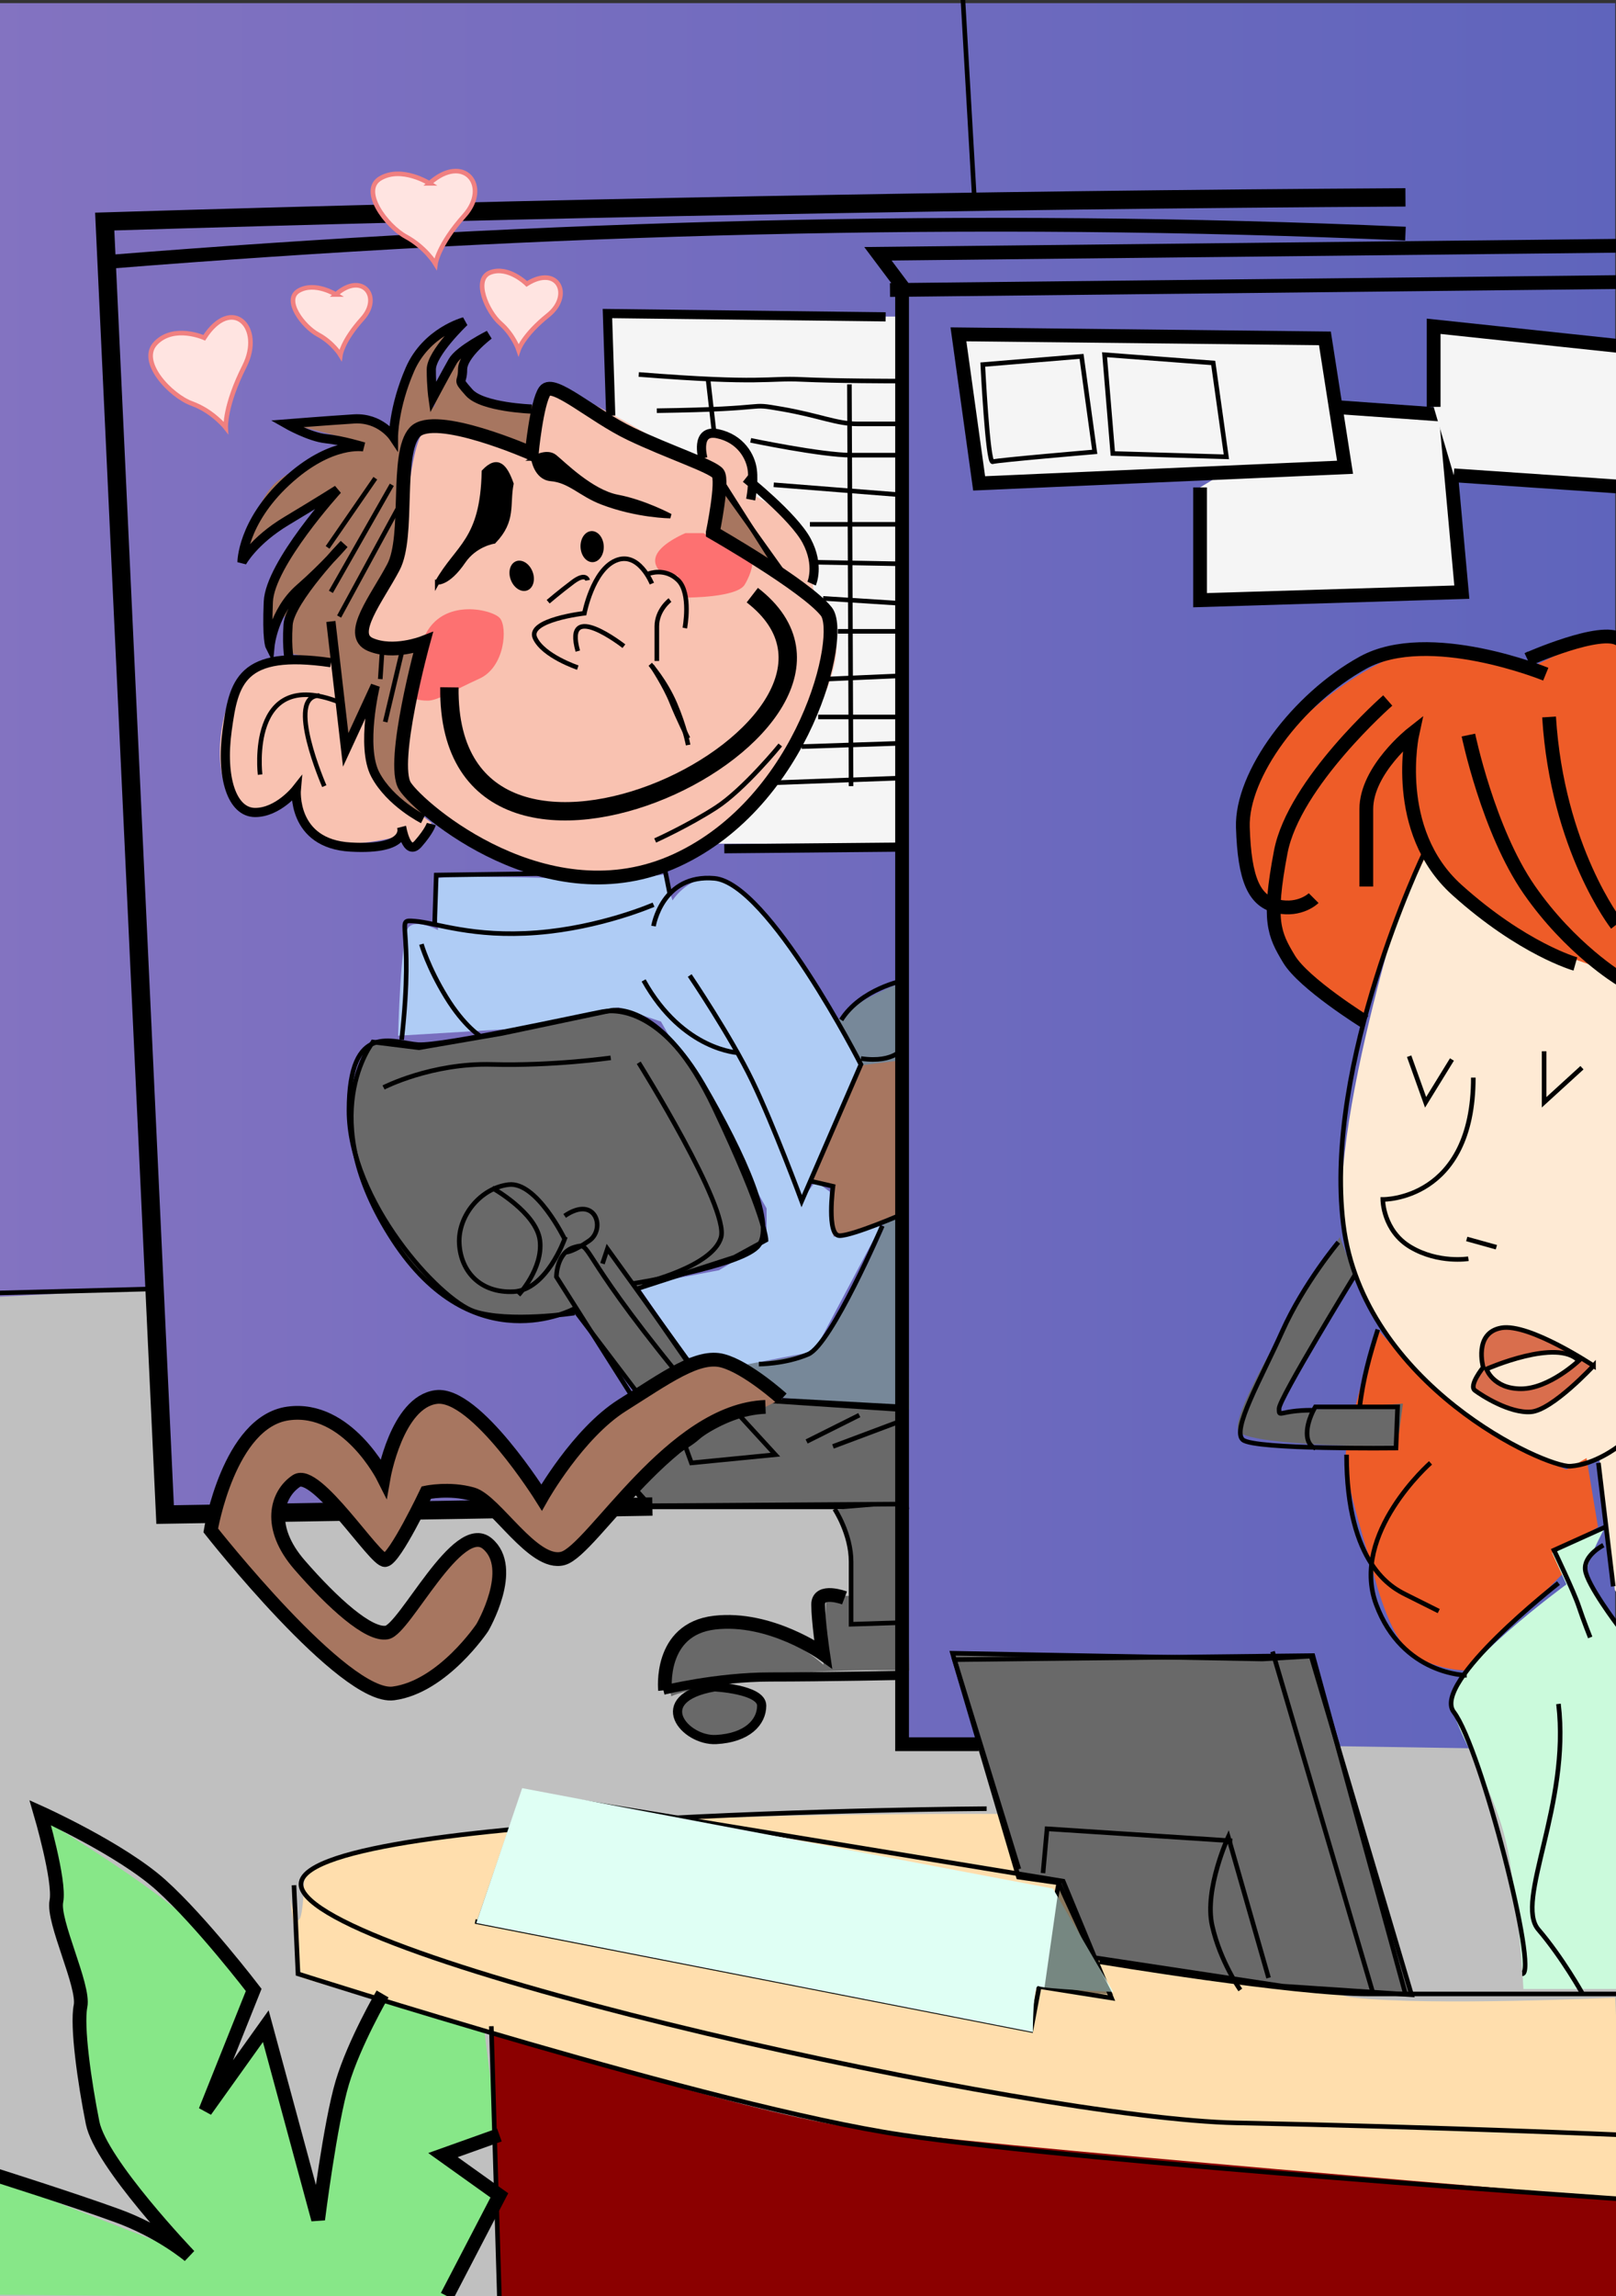
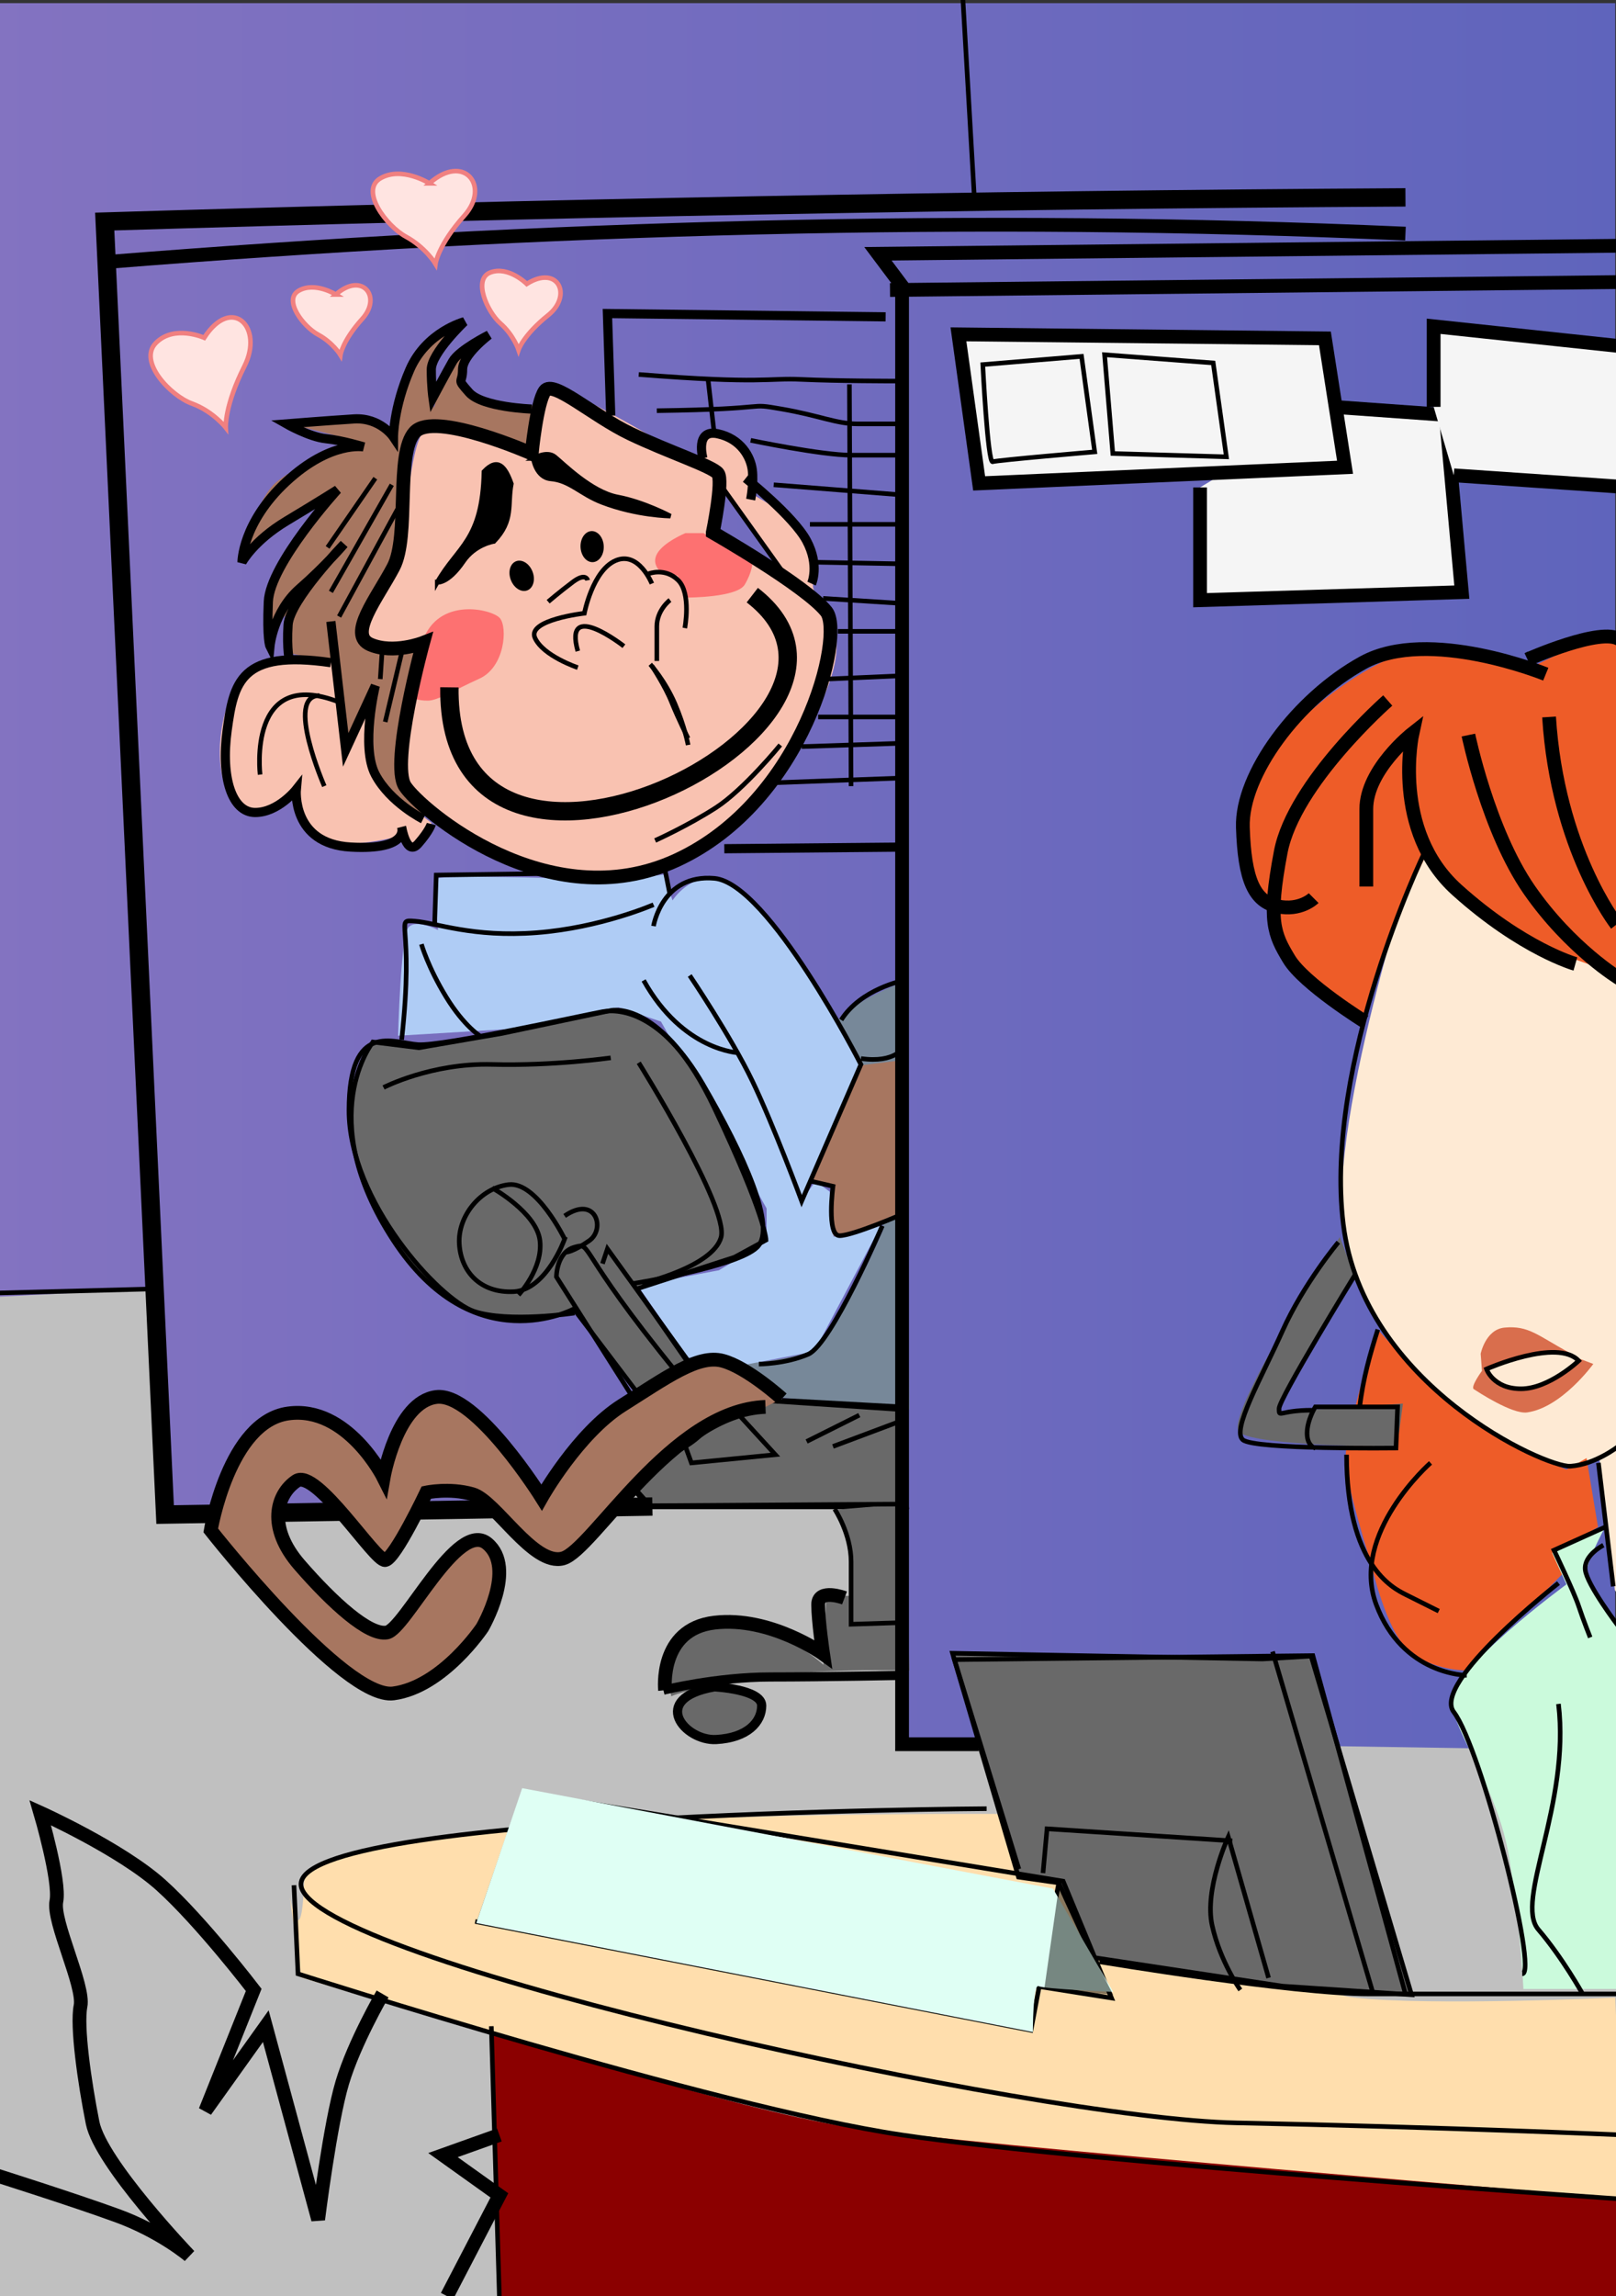
<svg xmlns="http://www.w3.org/2000/svg" viewBox="0 0 352 500">
  <rect x="0" y="0" width="352" height="500" fill="#333333" stroke="none" />
  <defs>
    <linearGradient id="a" y2="250.34" gradientUnits="userSpaceOnUse" y1="250.34" x2="355.58">
      <stop offset="0" stop-color="#9a85ea" stop-opacity=".772" />
      <stop offset="1" stop-color="#6b72e4" stop-opacity=".772" />
    </linearGradient>
  </defs>
  <g stroke="#000" fill="none">
    <path d="M268.93 77.602l2.151 20.797 16.853-.359-4.302-20.439z" />
    <path d="M267.14 105.57l.717 17.57 45.18 2.869-2.868-31.913-17.57 1.075M315.54 88.001V77.602l23.307 3.586-3.586 19.72-17.929-2.15M352.48 101.63l-12.191-1.434 1.434-20.08 10.757 1.434" />
  </g>
  <path color="#000" fill="url(#a)" d="M-3.75.684h355.58v501.82H-3.75z" />
  <path d="M-3.125 282.53l36.871-1.875 3.75 49.994 158.73-8.124-.625 56.243 160.61 2.5-1.25 119.99-356.21 1.25z" fill="silver" />
-   <path color="#000" fill="#f5f5f5" d="M133.02 68.939h62.582v114.78H133.02z" />
-   <path d="M169.51 302.99l-14.032-6.174-22.732 11.787-14.593 17.96-15.716-19.082-6.735-3.087-9.542 7.577-2.806 10.664-10.384-12.348-10.945-1.964-12.348 12.348-2.807 12.348 29.748 31.712 10.103 3.929 14.874-9.542 7.016-16.277-2.526-7.016-5.332.842-15.154 17.4-3.648 1.964-19.364-17.68-3.368-8.98 4.49-7.858 7.297 3.929 12.63 14.313 9.26-15.154 9.823-.561 15.996 14.313 4.21-.562 22.731-21.609 13.751-8.7z" fill="#a77660" />
  <path d="M162.48 296.9l8.124 7.5 27.497 2.499-1.25-93.114s-8.124 3.124-11.874 6.25l-3.75 3.124 11.25 44.37s-10.624 24.997-16.248 26.872c-5.625 1.874-13.748 2.5-13.748 2.5z" fill="#789" />
  <path d="M86.717 225.54s.561-21.609 2.245-23.574c1.684-1.965 6.455.561 6.455.561s-1.123-10.384 0-11.226c1.122-.842 27.783 0 27.783 0s7.296 1.403 11.787.562c4.49-.842 9.541-1.404 9.541-1.404l1.965 5.613s3.06-4.91 8.7-5.051c11.226-.281 31.993 41.254 31.993 41.254l-12.63 29.186 3.088-4.21 3.087 2.245.842 9.823 10.384-2.526-14.593 27.503-14.593 2.806-6.736-1.964-6.174.56-10.945-15.715 17.68-3.368 10.384-6.174v-7.296l-23.012-40.693-9.26-3.087-15.436 4.21z" fill="#afccf5" />
  <path d="M92.33 177.27s-5.332-1.123-9.261-7.577c-3.929-6.455 0-22.17-1.684-18.803-1.684 3.368-6.174 13.47-6.174 13.47l-1.684-19.924-10.664-2.245v-8.7l-3.929 3.368s-1.684-5.894-.561-8.98c1.123-3.088 14.313-20.488 14.313-20.488l-19.365 12.06s2.526-10.945 7.016-14.593c4.49-3.648 16.838-8.98 16.838-8.98l-12.067-3.084s13.19-1.684 15.154-.842c1.965.842 4.77 1.684 4.77 1.684s1.965-11.787 4.772-14.874 7.858-6.455 7.858-6.455-4.771 6.735-4.21 9.822c.561 3.087 1.123 6.736 1.123 6.736s1.684-8.98 3.648-10.945c1.965-1.965 6.174-3.368 6.174-3.368s-6.455 7.577-4.21 9.542 8.42 4.21 8.42 4.21h8.138l-1.684 10.383s-17.68-7.858-23.293-5.051c-5.612 2.806-3.648 23.574-5.332 29.467-1.683 5.893-9.541 12.909-7.577 15.435 1.965 2.526 12.63 2.526 12.63 2.526s-3.93 17.68-3.65 24.135c.281 6.454 4.491 12.067 4.491 12.067z" fill="#a77660" />
  <path d="M72.966 144.71s-4.736-4.16-16.838.28c-8.602 3.157-11.226 25.82-4.21 30.029 7.016 4.21 12.63-3.649 12.63-3.649s-.843 11.787 7.296 12.348c8.139.562 16.277-1.964 16.277-1.964l1.964 3.087 3.93-5.613-10.104-7.858s-3.929-3.087-3.929-7.016.562-10.945.562-10.945l-5.332 11.226z" fill="#f9c2b1" />
  <path d="M114.78 98.125s-17.961-7.016-21.89-4.77c-3.929 2.244-4.49 24.415-6.174 28.905-1.684 4.49-9.542 15.716-7.577 17.4 1.964 1.684 13.19.842 13.19.842s-7.297 28.064-3.368 31.712c3.929 3.648 31.151 27.503 58.373 15.716 15.495-6.71 38.167-37.325 34.519-50.515-3.648-13.19-27.222-21.048-27.222-21.048l1.964-12.629s-34.519-21.048-36.483-19.364c-1.964 1.684-5.332 13.751-5.332 13.751z" fill="#f9c2b1" />
  <path d="M92.05 139.66c3.368-9.822 15.154-7.016 16.838-5.051 1.684 1.964 1.123 10.663-4.49 13.19-5.613 2.525-8.98 4.77-11.226 4.77-2.245 0-3.087-.56-3.087-.56zM153.23 116.09h-3.929s-4.77 1.964-6.174 4.49c-1.403 2.526 1.123 4.21 1.123 4.21l3.367.561 2.245 4.771s10.664 0 12.348-2.806c1.684-2.807 1.684-4.771 1.684-4.771z" fill="#fd7171" />
  <path d="M152.95 100.37c1.403-5.893-2.526-5.051 1.403-5.893 3.93-.842 9.261 3.929 9.261 7.858 0 3.928 0 4.49.562 5.332.56.842 7.577 3.648 10.384 8.138 2.806 4.49 2.525 12.067 2.525 12.067s4.49 13.751-7.577-4.21c-12.07-17.96-11.79-17.96-11.79-17.96z" fill="#f9c2b1" />
-   <path d="M157.44 105.14l13.19 20.767-14.593-9.822z" stroke="#000" fill="#a77660" />
-   <path d="M-.28 499.72l-.562-25.26 41.815 16.28s-17.4-14.313-20.206-27.503c-2.806-13.19-1.123-25.257-3.368-30.87-2.245-5.613-8.138-36.202-8.138-36.202s29.748 17.4 37.606 27.783l7.858 10.384-7.858 23.012 12.067-15.716 10.664 41.254s1.684-16.558 5.332-28.625 8.42-19.083 8.42-19.083l22.17 7.297 2.806 21.89-12.348 4.77 12.348 8.98L97.1 500.564z" fill="#87e788" />
  <path d="M187.47 231.99l-10.945 25.257 4.49.842s-1.122 11.226 1.123 11.226 14.032-5.332 14.032-5.332l.28-33.115z" fill="#a77660" />
  <path d="M308.44 186.26s-22.186 66.708-14.696 87.209c11.375 31.132 38.558 45.842 47.395 45.842 8.838 0 7.07-3.135 7.07-3.135l3.535 30.049 4.662 7.49.49-164.7z" fill="#feead4" />
  <path d="M356.18 139.42s-3.527-1.65-9.366.149-13.287 5.794-13.287 5.794-17.112-5.794-27.38-3.197c-10.267 2.597-40.466 23.576-35.433 43.155 5.033 19.58 8.053 11.988 8.053 11.988s-2.214 6.993 2.013 11.788c4.228 4.795 16.71 13.186 16.71 13.186s3.624-14.385 6.443-21.178 6.643-14.785 6.643-14.785 15.3 15.184 22.548 18.581c7.248 3.397 23.278 8.642 23.278 8.642z" fill="#ee5c28" />
  <path d="M341.78 294.52c-6.776-3.638-8.773-5.92-14.051-5.42-4.155.393-5.207 5.705-5.207 5.705l.286 3.71s-2.568 3.494-1.783 3.993c.784.5 8.37 5.525 11.626 5.064 7.56-1.07 14.407-10.556 14.407-10.556l-2.996-1.141s-6.776 6.99-12.054 6.704c-5.278-.285-8.345-4.707-8.345-4.707s3.71-1.355 7.275-2.069c3.566-.713 10.841-1.283 10.841-1.283z" fill="#d96e4d" />
  <path d="M299.96 289.4s-6.874 22.497-6.874 28.122c0 5.624 5.624 23.122 5.624 23.122s3.125 14.373 8.124 18.748c5 4.375 12.5 4.375 12.5 4.375l21.247-21.248-1.875-4.375 9.374-5.624-2.5-14.998-4.374 2.5s-16.248-6.875-23.122-12.5c-6.874-5.624-18.123-18.123-18.123-18.123z" fill="#ee5c28" />
  <path d="M291.84 269.4s-25.622 39.37-21.872 42.495 34.371 3.125 34.371 3.125l1.25-9.374-27.497 1.874 9.999-17.498 6.874-12.499z" fill="#696969" />
  <path d="M218.1 395.01s-151.23-1.25-151.86 14.998c-.625 16.248-3.125 3.125-3.125 3.125l2.5 17.498s95.614 29.372 124.99 33.746C219.977 468.75 303.715 475 303.715 475l49.994 4.374-1.875-44.37s-39.995 1.875-56.868 0S218.1 395.01 218.1 395.01z" fill="#ffdead" />
  <path d="M221.85 408.76l-14.373-48.744 67.492 1.25 10.624-.625 21.872 73.74-28.122-1.874-41.245-6.25-7.5-16.247z" stroke="#000" fill="#696969" />
  <path d="M108.74 501.87l-1.875-59.368s53.744 16.873 77.491 20.623 169.36 15.623 169.36 15.623v22.497z" fill="#8b0000" />
  <path d="M81.24 226.91l9.999 1.25 18.123-3.125 23.747-5s11.249-2.499 22.497 21.249c11.249 23.747 11.249 28.747 11.249 28.747l-6.874 3.75-21.248 6.874 11.249 16.248-11.25 6.249-13.747-18.123s-21.872 11.874-39.37-14.998-4.375-43.12-4.375-43.12zM195.6 306.9l-28.122-1.875s-10.624 3.75-15.623 8.124c-5 4.375-16.873 7.5-13.748 11.25l3.125 3.749h56.243z" stroke="#000" fill="#696969" />
  <path d="M181.85 328.77s3.75 7.5 3.75 12.499c0 5-.625 6.25-.625 6.25h-5l-.625 14.997s-10.624-9.999-23.747-8.749-9.374 15.623-9.374 15.623 1.875-1.25 16.248-3.75 35.621-1.874 35.621-1.874l-1.25-36.246z" fill="#696969" />
  <path d="M349.33 333.14l-11.249 5 3.125 6.874s-25.622 18.748-24.997 25.622c.625 6.874 9.998 18.748 12.499 33.746 2.5 14.998 3.124 28.747 3.124 28.747h23.747v-74.991s-9.999-13.123-9.999-15.623 3.75-9.374 3.75-9.374z" fill="#cbfadc" />
  <path d="M166.221 373.14a9.686 5.624 0 11-19.371 0 9.686 5.624 0 1119.371 0z" color="#000" fill="#696969" />
  <g>
    <path d="M261.4 106.14v24.561l57.018-1.754-3.509-38.596-24.56-1.755" stroke="#000" stroke-width="3" fill="#f5f5f5" />
    <path d="M306.14 42.982c-94.44.548-188.89 2.378-283.33 5.264l13.155 281.57 106.14-1.75" stroke="#000" stroke-width="4" fill="none" />
    <path d="M306.14 50.877c-94.15-4.163-188.3-1.383-282.46 6.141" stroke="#000" stroke-width="3" fill="none" />
    <path d="M209.65-1.754l2.632 45.614M32.456 280.7l-33.333.877" stroke="#000" fill="none" />
    <path d="M353.51 53.509l-162.28 1.754 5.263 7.018v317.54h16.667M354.39 61.404l-160.53 1.754" stroke="#000" stroke-width="3" fill="none" />
    <path d="M214.91 393.86s-156.14.877-149.12 17.544c7.017 16.667 159.65 50 203.51 50.877 43.86.877 84.211 2.632 84.211 2.632" stroke="#000" fill="none" />
    <path d="M64.035 410.53l.877 19.298s90.351 28.947 131.58 35.088c41.228 6.14 157.89 14.035 157.89 14.035M107.02 441.23l1.75 58.77" stroke="#000" fill="none" />
    <path d="M-.877 473.68s16.667 5.263 26.316 8.772c9.649 3.509 15.789 8.772 15.789 8.772s-19.298-20.175-21.053-28.947c-1.755-8.772-3.509-21.053-2.632-25.44.877-4.385-6.14-18.42-5.263-22.806.877-4.386-3.509-19.298-3.509-19.298s17.544 7.894 26.316 15.789c8.772 7.894 20.175 22.807 20.175 22.807l-10.526 26.316 13.158-18.421 11.404 42.105s2.632-21.053 5.263-29.825c2.632-8.772 8.772-19.298 8.772-19.298M97.368 500l11.404-21.93-12.281-8.772 12.281-4.386" stroke="#000" stroke-width="3" fill="none" />
    <path d="M104.39 418.42l9.65-28.07 117.54 19.298 10.525 25.439-16.667-2.632" stroke="#000" fill="none" />
    <path d="M230.7 409.65l-6.14 32.46-121.05-23.69" stroke="#000" fill="none" />
    <path d="M221.93 407.02l-14.035-45.614 78.07-.877 20.175 73.684M277.19 359.65l21.93 74.561" stroke="#000" fill="none" />
    <path d="M239.47 427.19s42.105 7.018 58.772 7.018h57.018" stroke="#000" fill="none" />
    <path d="M276.32 430.7l-8.78-30.7s-5.263 11.404-3.509 19.298c1.755 7.895 6.14 14.035 6.14 14.035" stroke="#000" fill="none" />
    <path d="M227.19 407.89l.877-9.65 40.351 2.633" stroke="#000" fill="none" />
    <path d="M208.77 72.807l79.825.877 4.386 28.07-79.703 3.509z" stroke="#000" stroke-width="3" fill="#f5f5f5" />
    <path d="M349.61 332.55l-11.116 5.02s4.303 8.964 5.379 12.191c1.075 3.227 2.51 6.813 2.51 6.813" stroke="#000" fill="none" />
    <path d="M349.25 336.49s-4.303 2.151-3.944 5.379c.358 3.227 7.171 12.19 7.171 12.19M348.17 318.56l3.227 26.893M352.48 314.98s-5.02 3.944-10.399 4.303c-5.379.358-45.18-17.57-49.483-52.71-4.303-35.14 17.57-80.68 17.57-80.68" stroke="#000" fill="none" />
-     <path d="M306.94 230l3.586 10.04 5.737-9.323M336.34 228.92v11.116l8.247-7.53M320.92 234.66c0 26.893-19.721 26.534-19.721 26.534s0 6.813 6.096 10.399c6.095 3.586 12.55 2.51 12.55 2.51M319.49 269.8l6.454 1.793M347.1 297.41s-13.984-9.323-20.08-8.247c-6.096 1.075-3.944 8.605-3.944 8.605s-3.227 3.945-1.793 5.02c1.434 1.076 7.53 5.02 12.19 4.662 4.662-.359 13.627-10.04 13.627-10.04z" stroke="#000" fill="none" />
    <path d="M343.87 296.33c-4.661-5.02-20.08 1.793-20.08 1.793s1.434 4.303 7.53 4.303 12.55-6.096 12.55-6.096z" stroke="#000" fill="none" />
    <path d="M352.83 139.28c-3.944-2.869-20.08 4.303-20.08 4.303l.717-.359M336.7 146.81s-25.459-10.399-39.801-2.51c-14.343 7.889-26.534 24.383-26.176 35.857.359 11.474 2.51 16.136 7.53 17.211 5.02 1.076 7.889-1.793 7.889-1.793" stroke="#000" stroke-width="3" fill="none" />
    <path d="M302.28 152.54s-20.439 17.929-23.307 32.989c-2.869 15.06-1.434 17.929 1.793 23.307 3.227 5.379 16.494 13.626 16.494 13.626" stroke="#000" stroke-width="3" fill="none" />
    <path d="M297.61 193.06v-16.853c0-8.606 10.04-16.494 10.04-16.494s-4.661 21.156 9.681 34.064c14.343 12.909 25.817 16.136 25.817 16.136M319.85 160.07s4.303 20.797 13.267 33.706c8.964 12.909 19.721 19.363 19.721 19.363M337.42 156.13c1.793 28.686 14.701 45.18 14.701 45.18" stroke="#000" stroke-width="3" fill="none" />
    <path d="M291.52 270.51s-7.53 8.964-12.191 19.363c-4.661 10.399-11.116 21.514-8.606 23.666 2.51 2.151 33.347 1.793 33.347 1.793l.359-8.964h-17.93s-1.792 2.868-1.792 5.737 1.793 3.227 1.793 3.227" stroke="#000" fill="none" />
    <path d="M285.78 307.09c-7.171 0-7.171 1.793-7.171-.359 0-2.151 16.494-29.044 16.494-29.044M300.12 289.52c-1.662 5.27-3.224 10.641-3.944 16.853" stroke="#000" fill="none" />
    <path d="M176.78 127.09s1.793-3.944-1.076-9.323-13.267-13.626-13.267-13.626" stroke="#000" stroke-width="2" fill="none" />
    <path d="M153.11 99.834s-1.793-6.454 3.227-5.379 7.172 5.02 7.53 7.889c.359 2.869-.358 6.454-.358 6.454M115.82 89.077s-10.757-.359-13.626-3.586c-2.869-3.227-1.434-1.793-1.434-5.02s5.737-7.53 5.737-7.53-6.454 3.227-7.889 5.737c-1.434 2.51-4.303 7.89-4.303 7.89s-.358-2.51-.358-6.097 7.171-10.399 7.171-10.399-8.247 2.152-11.833 10.4c-3.585 8.247-3.585 14.7-3.585 14.7s-2.87-4.302-8.606-3.944c-5.737.359-14.701 1.076-14.701 1.076s5.02 2.868 8.606 3.227c3.585.358 8.247 1.793 8.247 1.793s-7.172-1.434-16.853 7.53c-9.682 8.964-9.682 17.57-9.682 17.57s2.51-4.662 9.682-8.965 11.116-6.812 11.116-6.812-14.701 16.136-15.06 24.383.358 9.681.358 9.681.717-7.53 6.455-12.55 9.681-9.681 9.681-9.681-11.833 12.19-12.191 17.57c-.359 5.378.359 8.247.359 8.247M72.073 135.33l3.227 27.969 6.454-13.984s-3.227 13.267 0 19.363 10.4 9.681 10.4 9.681" stroke="#000" stroke-width="2" fill="none" />
    <path d="M72.073 144.3c-19.721-2.869-21.156 4.303-22.59 14.701-1.434 10.399 1.076 17.929 6.096 17.929s8.964-5.02 8.964-5.02-1.076 11.833 11.833 12.55c12.909.717 11.116-4.303 11.116-4.303s1.076 6.454 3.586 3.586 2.868-4.303 2.868-4.303" stroke="#000" stroke-width="2" fill="none" />
    <path d="M155.26 115.97s2.325-11.278 1.129-12.856c-1.197-1.578-10.81-4.715-19.057-8.659-8.247-3.944-16.853-11.833-18.646-9.323-1.793 2.51-2.869 13.626-2.869 13.626s-21.156-9.323-25.459-4.661c-4.303 4.661-1.075 22.59-4.661 29.403-3.586 6.813-10.04 14.7-5.02 16.853 5.02 2.151 11.474-.359 11.474-.359s-7.172 26.176-3.944 31.196 31.196 29.044 59.164 16.136c27.969-12.909 36.594-49.14 32.63-54.144-4.46-5.628-24.741-17.21-24.741-17.21z" stroke="#000" stroke-width="3" fill="none" />
    <path d="M97.89 149.68c-.717 58.447 102.19 7.889 65.977-20.08" stroke="#000" stroke-width="4" fill="none" />
    <path d="M73.866 134.26l13.267-24.39M72.073 128.88l13.267-23.31M71.356 119.2l10.398-15.06M83.189 142.5l-.359 5.379M87.492 142.15l-3.586 15.06M169.96 162.23s-7.889 9.681-13.984 13.626c-6.096 3.944-13.267 7.171-13.267 7.171M141.99 145.01s2.869 4.303 4.303 7.889 3.586 7.888 3.586 7.888" stroke="#000" fill="none" />
    <path d="M95.24 126.8c4.463-7.894 9.859-9.024 10.18-24.101 3-3.163 4.617-1.127 5.959 2.644-.895 4.59.597 7.97-3.8 12.561 0 0-4.089.592-6.662 4.361-3.37 4.936-5.677 4.535-5.677 4.535zM116.17 99.836s2.88-1.796 4.672-.361 7.955 7.677 13.692 8.753c5.737 1.076 11.485 4.15 11.485 4.15s-7.266-.057-14.912-2.998c-4.661-1.793-6.969-4.746-11.12-5.099-3.236-.275-3.816-4.445-3.816-4.445z" stroke="#000" />
    <path d="M73.866 152.9c-20.08-7.889-17.211 15.777-17.211 15.777M69.563 151.47c-7.53 0 1.076 19.721 1.076 19.721M141.64 144.66s3.227 3.586 5.379 8.606c2.151 5.02 2.868 8.964 2.868 8.964M149.17 136.77s1.434-7.53-1.434-10.399c-2.869-2.869-6.455-1.434-6.455-1.434M141.99 127.09s-2.869-7.171-7.889-5.02-6.812 11.474-6.812 11.474-12.55 1.434-10.757 5.379c1.792 3.944 9.322 6.454 9.322 6.454M125.86 141.79c-3.227-11.474 10.04-1.076 10.04-1.076" stroke="#000" fill="none" />
    <path d="M145.94 130.67s-2.869 2.151-2.869 5.737v7.53M128.01 126.37s-.359-1.793-3.227.359c-2.869 2.151-5.379 4.302-5.379 4.302M156.7 105.21l16.136 22.59" stroke="#000" fill="none" />
    <path d="M114.74 61.825c6.813-4.303 10.04 2.51 4.661 6.813s-6.454 7.53-6.454 7.53-1.076-3.227-3.944-5.737c-2.869-2.51-6.096-9.682-2.152-11.116 3.945-1.435 7.889 2.51 7.889 2.51zM93.538 39.927c7.553-6.739 13.347.626 7.612 7.026-5.736 6.4-6.29 10.503-6.29 10.503s-2.171-3.595-6.434-5.912c-4.263-2.317-10.147-10.11-5.51-12.75 4.637-2.641 10.622 1.133 10.622 1.133zM73.157 64.132c5.727-5.064 10.121.47 5.772 5.28-4.35 4.81-4.77 7.894-4.77 7.894s-1.646-2.702-4.878-4.443c-3.233-1.742-7.695-7.598-4.178-9.583 3.516-1.984 8.054.852 8.054.852zM44.485 73.55c6.017-9.345 13.064-2.314 8.743 6.236-4.32 8.55-4.063 13.324-4.063 13.324s-2.802-3.581-7.385-5.24c-4.583-1.66-11.8-9.156-7.815-13.198 3.985-4.042 10.52-1.122 10.52-1.122z" stroke="#f08080" fill="#ffe4e1" />
    <path d="M155.62 367.33c-14.343 2.51-6.454 11.833.359 11.474 6.812-.359 9.933-3.798 9.933-7.384s-10.293-4.09-10.293-4.09z" stroke="#000" stroke-width="2" fill="none" />
    <path d="M144.5 368.05s11.474-2.869 23.307-2.869 29.044-.358 29.044-.358" stroke="#000" stroke-width="2" fill="none" />
    <path d="M183.95 347.97s-5.737-2.151-5.737 1.434 1.075 10.757 1.075 10.757-11.474-8.247-23.666-6.813c-12.19 1.435-10.757 14.701-10.757 14.701" stroke="#000" stroke-width="3" fill="none" />
    <path d="M181.8 328.6s3.586 5.379 3.586 11.474V353.7l11.116-.359M196.14 327.53l-54.503.359-3.227-3.586" stroke="#000" fill="none" />
    <path d="M166.74 306.37c-20.439.717-37.65 31.196-44.104 32.989-6.454 1.793-14.701-12.55-19.721-13.984-5.02-1.434-10.04-.359-10.04-.359s-6.813 14.343-8.964 14.701c-2.152.359-15.06-20.08-19.363-17.21-4.303 2.868-6.455 10.04.717 18.286 7.171 8.248 15.06 15.42 19.004 14.701 3.944-.717 15.419-24.74 21.873-19.363 6.454 5.379-1.076 18.287-1.076 18.287s-8.606 12.91-19.363 14.343c-10.757 1.435-39.8-35.499-39.8-35.499s3.943-23.666 16.852-25.459c12.91-1.792 20.797 13.984 20.797 13.984s2.869-16.494 11.474-17.57c8.606-1.075 22.95 21.873 22.95 21.873s7.888-13.984 17.57-20.08c9.68-6.095 16.493-11.116 21.872-9.681 5.379 1.434 12.91 8.247 12.91 8.247" stroke="#000" stroke-width="3" fill="#a77660" />
    <path d="M149.17 314.62l1.434 3.944 18.287-1.793-7.888-8.605M149.88 296.33l-17.57-24.383-1.076 3.227M147.37 298.84c-22.231-27.251-18.287-28.327-22.231-27.251-3.944 1.076-3.944 6.454-3.944 6.454l16.136 25.46" stroke="#000" fill="none" />
    <path d="M122.99 264.78c6.813-4.661 8.964 2.869 5.379 5.379s-5.02 2.51-5.02 2.51M122.99 269.8s-6.096-12.55-12.191-11.833c-6.096.717-11.116 6.813-10.757 12.909.359 6.096 4.661 10.757 11.833 10.399 7.171-.359 11.116-11.474 11.116-11.474z" stroke="#000" fill="none" />
    <path d="M107.21 258.68s9.681 5.379 10.399 11.474c.717 6.096-4.661 11.833-4.661 11.833M83.547 236.81s10.399-5.379 23.666-5.02c13.267.359 25.817-1.434 25.817-1.434M139.13 231.43s19.721 31.554 17.929 38.009c-1.793 6.454-17.211 10.04-17.211 10.04" stroke="#000" fill="none" />
    <path d="M125.14 285.93s-14.343 2.151-21.873-.359-27.251-24.024-27.251-43.746c0-19.72 9.681-14.7 15.06-14.343 5.379.359 36.216-6.454 40.16-7.171 3.944-.717 12.909.359 21.873 15.777 8.964 15.419 16.136 31.196 11.833 35.499-4.303 4.303-26.893 7.889-26.893 7.889M192.19 266.93s-11.116 25.817-16.136 27.969c-5.02 2.151-10.757 2.151-10.757 2.151M196.5 306.37l-26.18-1.43M175.7 313.9l11.474-5.737M181.44 314.98l14.343-5.379" stroke="#000" fill="none" />
    <path d="M87.492 226.41c2.869-25.817-1.793-26.176 2.869-25.817 4.661.359 12.55 3.586 26.534 2.51s25.459-6.096 25.459-6.096M142.35 201.67s1.832-11.415 13.267-10.399c11.755 1.045 31.913 40.519 31.913 40.519l-12.909 29.761s-6.096-16.494-10.757-26.176c-4.661-9.681-13.626-22.949-13.626-22.949M140.2 213.5c8.606 15.419 20.797 15.777 20.797 15.777" stroke="#000" fill="none" />
    <path d="M104.7 225.69s-3.586-2.151-7.53-8.606-5.379-11.474-5.379-11.474M94.663 201.31l.359-10.757 25.817-.359s5.378 1.435 10.757 1.435c5.378 0 13.267-2.152 13.267-2.152l1.075 5.379M183.23 222.11c4.303-6.813 13.626-8.606 13.626-8.606M187.53 230.51c7.53 1.076 9.323-2.51 9.323-2.51M176.78 257.25l4.661 1.076s-1.434 10.757 1.435 10.757 13.626-4.662 13.626-4.662" stroke="#000" fill="none" />
    <path d="M133.03 90.511l-.717-22.231 60.599.717M157.77 184.82l39.084-.359" stroke="#000" stroke-width="2" fill="none" />
    <path d="M185.02 83.698l.359 87.492M168.17 170.47l29.044-1.076M174.62 162.58l21.514-.717M178.21 156.13h18.646M180 147.88l16.136-.717M182.51 137.48h13.984M179.29 130.31l16.853 1.076M176.78 122.42l19.363.359M176.42 114.18h19.363M168.53 105.57l27.251 2.151M163.51 95.89s15.419 3.227 21.873 3.227h10.757M143.07 89.435c26.534-.359 19.004-1.793 27.251-.359 8.247 1.435 11.833 3.228 16.494 3.228h8.606M139.13 81.547c27.251 2.151 27.969.717 35.499 1.076 7.53.358 20.439.358 20.439.358M154.19 82.264l1.434 12.55M214.07 79.395s1.076 21.514 2.151 21.156c1.076-.359 22.231-2.151 22.231-2.151l-2.868-20.797zM240.6 77.244l1.793 21.514 24.74.717-2.868-20.439z" stroke="#000" fill="none" />
    <path d="M116 124.498a3.381 2.527 68.97 11-4.718 1.814 3.381 2.527 68.97 114.717-1.814zM131.507 118.923a2.527 3.381-2.536 11-5.05.223 2.527 3.381-2.536 115.05-.223z" color="#000" />
    <path d="M311.6 318.56s-17.57 15.419-11.833 30.837c5.737 15.419 19.721 15.419 19.721 15.419M339.47 371.05c2.632 21.93-9.65 42.982-4.386 49.123 5.263 6.14 9.65 14.035 9.65 14.035" stroke="#000" fill="none" />
    <path d="M339.47 344.74s-27.71 21.638-22.807 28.07c6.018 7.895 18.493 57.018 14.912 57.018M293.31 316.77c0 24.024 10.04 29.044 12.909 30.479l7.171 3.586" stroke="#000" fill="none" />
    <path d="M113.74 389.39l-9.999 29.372 121.24 23.747s0-10.624 1.25-9.999 16.248 1.25 16.248 1.25l-13.123-22.497z" fill="#dffff4" />
    <path d="M227.47 433.13l3.125-21.872 11.874 23.122z" fill-opacity=".471" />
    <path d="M312.28 88.596V71.052l41.228 4.386 1.754 30.702-38.596-2.632" stroke="#000" stroke-width="3" fill="#f5f5f5" />
  </g>
</svg>